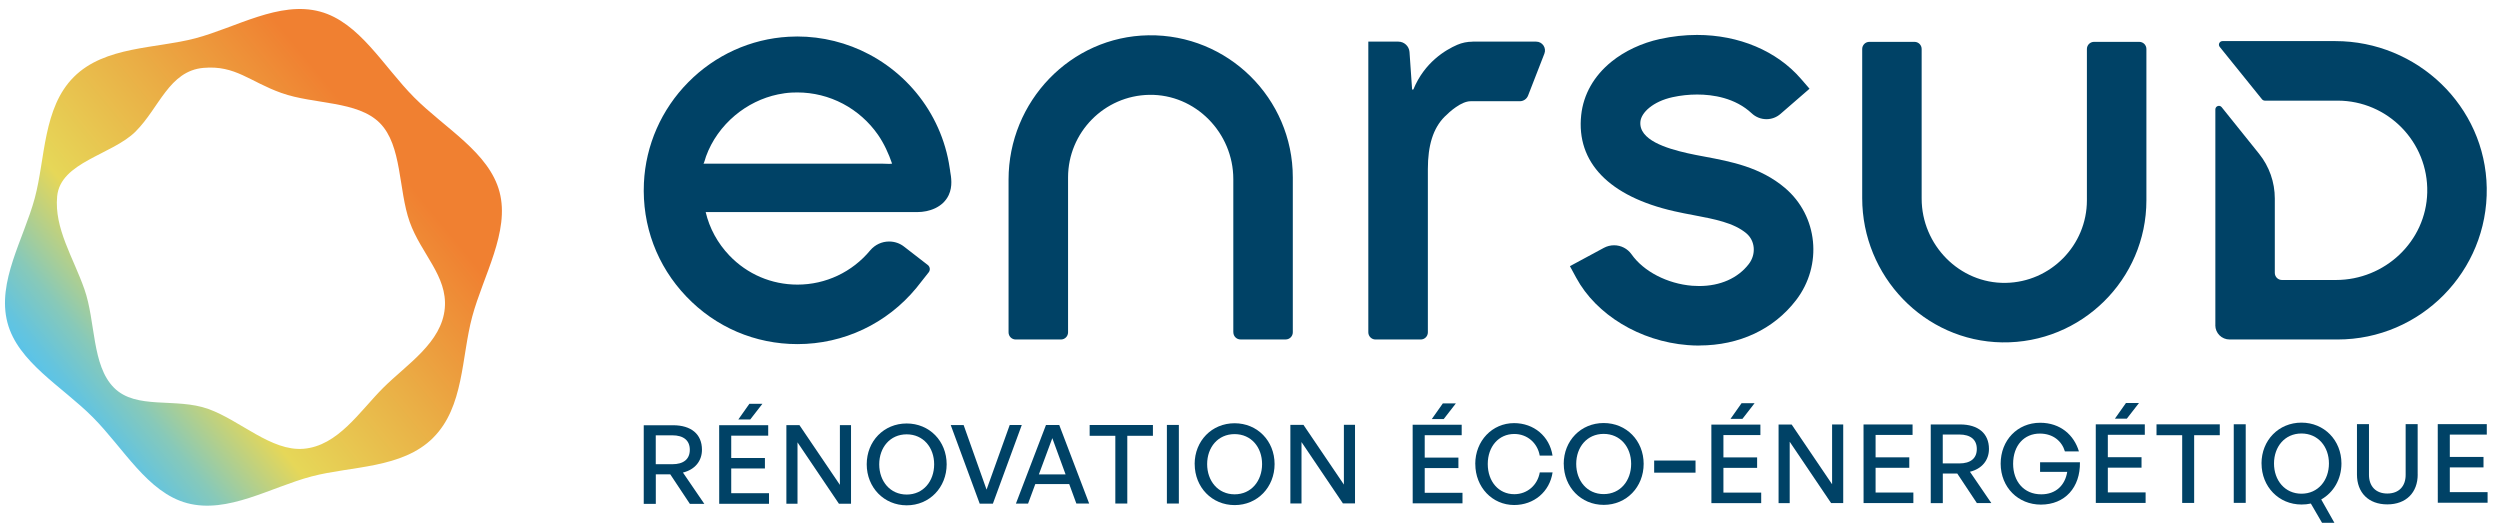
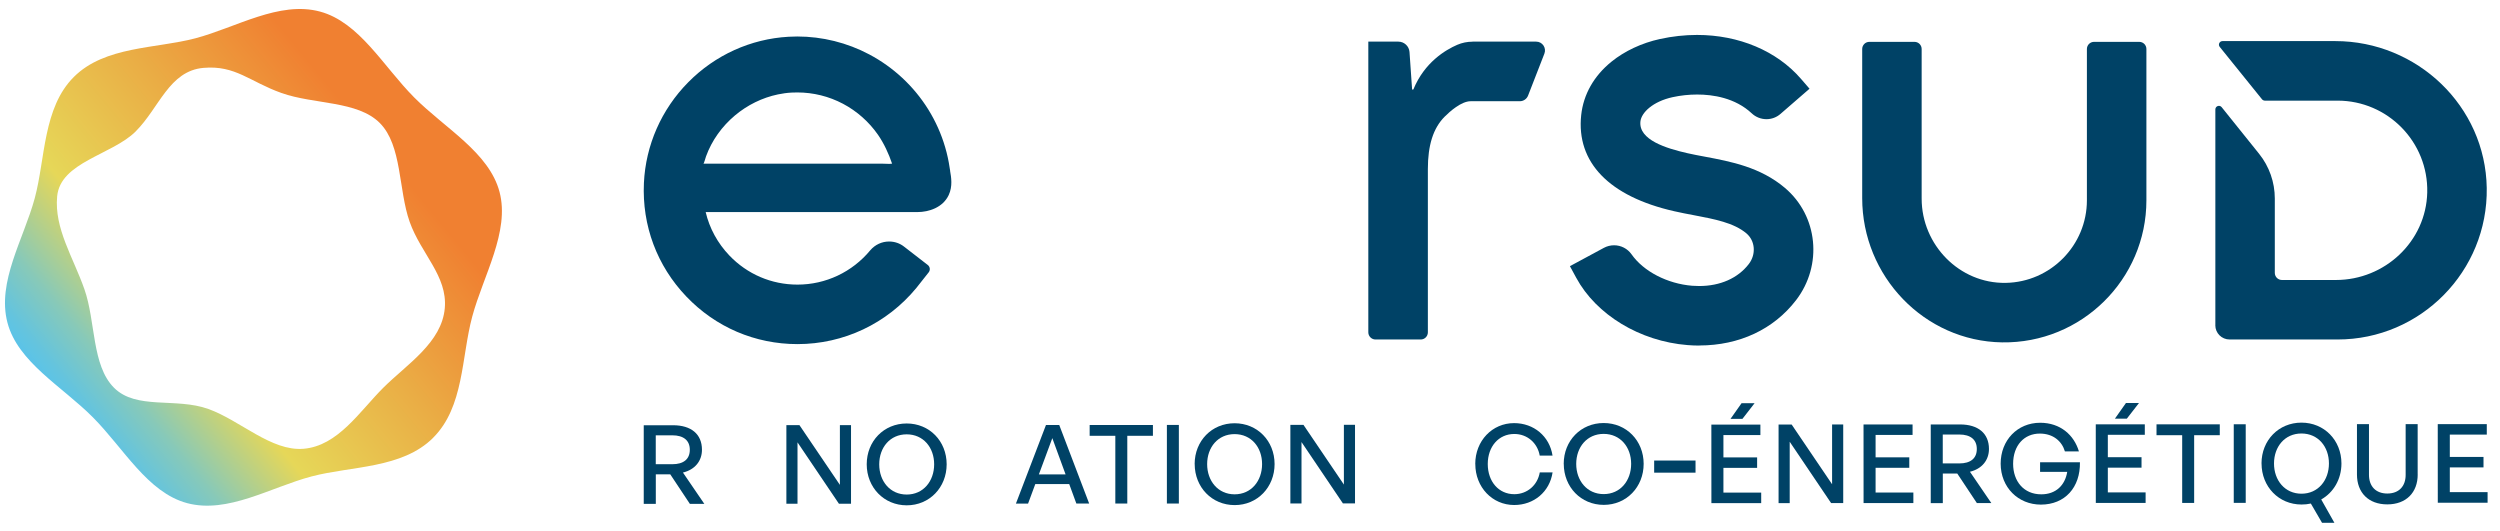
<svg xmlns="http://www.w3.org/2000/svg" id="Calque_1" viewBox="0 0 563.85 119.74">
  <defs>
    <style>.cls-1{fill:#004266;}.cls-2{fill:url(#Dégradé_sans_nom_720);}</style>
    <linearGradient id="Dégradé_sans_nom_720" x1="14.63" y1="92.96" x2="86.36" y2="34.08" gradientUnits="userSpaceOnUse">
      <stop offset="0" stop-color="#57c3ec" />
      <stop offset=".05" stop-color="#64c4de" />
      <stop offset=".15" stop-color="#87c9b9" />
      <stop offset=".27" stop-color="#c0d17e" />
      <stop offset=".35" stop-color="#e6d758" />
      <stop offset=".68" stop-color="#eaad45" />
      <stop offset="1" stop-color="#f08031" />
    </linearGradient>
  </defs>
  <g>
    <g>
      <path class="cls-1" d="M145.19,113.64v-17.73s6.61,0,6.61,0c4.07,0,6.52,1.99,6.52,5.53,0,2.54-1.6,4.49-4.29,5.14l4.82,7.06h-3.26s-4.42-6.66-4.42-6.66h-3.26s0,6.67,0,6.67h-2.72Zm2.71-8.94h3.73c2.52,0,3.95-1.12,3.95-3.26,0-2.12-1.43-3.26-3.95-3.26h-3.73s0,6.52,0,6.52Z" />
-       <path class="cls-1" d="M173.44,113.62h-11.23s-.01-17.72-.01-17.72h11.06s0,2.36,0,2.36h-8.34s0,5.04,0,5.04h7.6s0,2.36,0,2.36h-7.6s0,5.58,0,5.58h8.52s0,2.36,0,2.36Zm-6.92-19.01l2.49-3.53h2.94s-2.74,3.53-2.74,3.53h-2.69Z" />
      <path class="cls-1" d="M179.87,99.77v13.85s-2.51,0-2.51,0v-17.73s2.95,0,2.95,0l9.12,13.47v-13.48s2.51,0,2.51,0v17.73s-2.73,0-2.73,0l-9.34-13.84Z" />
      <path class="cls-1" d="M195.48,104.72c0-5.23,3.87-9.21,9.01-9.21,5.14,0,9.01,3.97,9.02,9.2,0,5.23-3.87,9.26-9.01,9.26-5.13,0-9.01-4.02-9.02-9.25Zm15.21,0c0-3.8-2.45-6.76-6.2-6.76-3.75,0-6.19,2.97-6.19,6.77,0,3.8,2.45,6.81,6.2,6.81,3.75,0,6.19-3.02,6.19-6.82Z" />
-       <path class="cls-1" d="M223.95,113.59h-2.99s-6.53-17.72-6.53-17.72h2.91s5.17,14.56,5.17,14.56l5.22-14.57h2.72s-6.51,17.73-6.51,17.73Z" />
      <path class="cls-1" d="M241.15,109.18h-7.65s-1.63,4.4-1.63,4.4h-2.74s6.78-17.73,6.78-17.73h2.99s6.75,17.72,6.75,17.72h-2.89s-1.61-4.39-1.61-4.39Zm-6.84-2.19h6.02s-2.99-8.17-2.99-8.17l-3.03,8.17Z" />
      <path class="cls-1" d="M251.55,113.57v-15.28s-5.79,0-5.79,0v-2.44s14.27,0,14.27,0v2.44s-5.78,0-5.78,0v15.28s-2.71,0-2.71,0Z" />
      <path class="cls-1" d="M263.18,113.57v-17.73s2.7,0,2.7,0v17.73s-2.7,0-2.7,0Z" />
      <path class="cls-1" d="M269.44,104.67c0-5.23,3.87-9.21,9.01-9.21,5.13,0,9.01,3.97,9.02,9.2,0,5.23-3.87,9.26-9,9.26-5.14,0-9.01-4.02-9.02-9.25Zm15.21,0c0-3.8-2.45-6.76-6.2-6.76-3.75,0-6.19,2.97-6.19,6.77,0,3.8,2.45,6.81,6.2,6.81,3.75,0,6.19-3.02,6.19-6.82Z" />
      <path class="cls-1" d="M293.54,99.7v13.85s-2.51,0-2.51,0v-17.73s2.95,0,2.95,0l9.12,13.47v-13.48s2.51,0,2.51,0v17.73s-2.73,0-2.73,0l-9.34-13.84Z" />
-       <path class="cls-1" d="M329.85,113.52h-11.23s-.01-17.72-.01-17.72h11.06s0,2.36,0,2.36h-8.34s0,5.04,0,5.04h7.6s0,2.37,0,2.37h-7.6s0,5.58,0,5.58h8.52s0,2.36,0,2.36Zm-6.92-19.01l2.49-3.53h2.94s-2.74,3.53-2.74,3.53h-2.69Z" />
      <path class="cls-1" d="M332.73,104.64c0-5.21,3.82-9.21,8.76-9.21,4.44,0,8,2.96,8.67,7.33h-2.89c-.5-2.86-2.82-4.89-5.75-4.88-3.51,0-5.97,2.84-5.97,6.77,0,3.97,2.47,6.81,5.98,6.81,2.94,0,5.26-2.05,5.75-4.92h2.89c-.66,4.39-4.22,7.36-8.66,7.36-4.94,0-8.77-4.02-8.77-9.25Z" />
      <path class="cls-1" d="M352.68,104.62c0-5.23,3.87-9.21,9.01-9.21,5.13,0,9.01,3.97,9.02,9.2,0,5.23-3.87,9.26-9,9.26-5.14,0-9.01-4.02-9.02-9.25Zm15.21,0c0-3.8-2.45-6.76-6.2-6.76-3.75,0-6.19,2.97-6.19,6.77,0,3.8,2.45,6.81,6.2,6.81,3.75,0,6.19-3.02,6.19-6.82Z" />
      <path class="cls-1" d="M373.08,106.6v-2.73s9.33,0,9.33,0v2.73s-9.33,0-9.33,0Z" />
      <path class="cls-1" d="M397.22,113.48h-11.23s-.01-17.72-.01-17.72h11.06s0,2.36,0,2.36h-8.34s0,5.04,0,5.04h7.6s0,2.36,0,2.36h-7.6s0,5.58,0,5.58h8.52s0,2.36,0,2.36Zm-6.92-19.01l2.49-3.53h2.94s-2.74,3.53-2.74,3.53h-2.69Z" />
      <path class="cls-1" d="M403.65,99.63v13.85s-2.51,0-2.51,0v-17.73s2.95,0,2.95,0l9.12,13.47v-13.48s2.51,0,2.51,0v17.73s-2.73,0-2.73,0l-9.34-13.84Z" />
      <path class="cls-1" d="M431.54,113.46h-11.23s-.01-17.72-.01-17.72h11.06s0,2.36,0,2.36h-8.34s0,5.04,0,5.04h7.6s0,2.36,0,2.36h-7.6s0,5.58,0,5.58h8.52s0,2.36,0,2.36Z" />
      <path class="cls-1" d="M435.46,113.46v-17.73s6.61,0,6.61,0c4.07,0,6.52,2,6.52,5.53,0,2.54-1.6,4.49-4.29,5.14l4.82,7.06h-3.26s-4.42-6.66-4.42-6.66h-3.26s0,6.67,0,6.67h-2.72Zm2.71-8.94h3.73c2.52,0,3.95-1.12,3.95-3.26,0-2.12-1.43-3.26-3.95-3.26h-3.73s0,6.52,0,6.52Z" />
      <path class="cls-1" d="M451.23,104.56c0-5.23,3.75-9.21,8.91-9.21,4.57,0,7.65,2.79,8.74,6.46h-3.16c-.67-2.27-2.62-4.02-5.66-4.02-3.51,0-6.02,2.65-6.02,6.82,0,3.93,2.4,6.89,6.35,6.88,3.28,0,5.36-2.03,5.85-5.06h-6.12s0-2.17,0-2.17h8.99c.1,5.67-3.38,9.55-8.81,9.55-5.11,0-9.06-3.87-9.07-9.25Z" />
      <path class="cls-1" d="M483.92,113.43h-11.23s-.01-17.72-.01-17.72h11.06s0,2.36,0,2.36h-8.34s0,5.04,0,5.04h7.6s0,2.37,0,2.37h-7.6s0,5.58,0,5.58h8.52s0,2.36,0,2.36Zm-6.92-19.01l2.49-3.53h2.94s-2.74,3.53-2.74,3.53h-2.69Z" />
      <path class="cls-1" d="M492.17,113.43v-15.28s-5.79,0-5.79,0v-2.44s14.27,0,14.27,0v2.44s-5.78,0-5.78,0v15.28s-2.71,0-2.71,0Z" />
      <path class="cls-1" d="M503.8,113.42v-17.73s2.7,0,2.7,0v17.73s-2.7,0-2.7,0Z" />
      <path class="cls-1" d="M510.06,104.53c0-5.23,3.87-9.21,9.01-9.21,5.13,0,9.01,3.97,9.02,9.2,0,3.58-1.8,6.57-4.56,8.13l2.97,5.26h-2.79s-2.52-4.34-2.52-4.34c-.67,.15-1.38,.22-2.1,.22-5.14,0-9.01-4.02-9.02-9.25Zm15.21,0c0-3.8-2.45-6.76-6.2-6.76-3.75,0-6.19,2.97-6.19,6.77,0,3.8,2.45,6.81,6.2,6.81,3.75,0,6.19-3.02,6.19-6.82Z" />
      <path class="cls-1" d="M545.29,107.02c0,4.07-2.61,6.74-6.86,6.74-4.25,0-6.84-2.66-6.84-6.74v-11.36s2.71,0,2.71,0v11.43c0,2.57,1.52,4.22,4.13,4.22,2.64,0,4.15-1.66,4.14-4.22v-11.43s2.71,0,2.71,0v11.36Z" />
      <path class="cls-1" d="M561.05,113.38h-11.23s-.01-17.72-.01-17.72h11.06s0,2.36,0,2.36h-8.34s0,5.04,0,5.04h7.6s0,2.36,0,2.36h-7.6s0,5.58,0,5.58h8.52s0,2.36,0,2.36Z" />
    </g>
    <path class="cls-1" d="M332.14,9.39c2.61,0,10.23,0,14.33,0,1.4,0,2.36,1.41,1.85,2.71l-3.68,9.46c-.3,.77-1.04,1.27-1.86,1.27h-11.09c-2.11,0-4.7,2.32-5.85,3.47-2.62,2.62-3.8,6.51-3.8,11.82s0,10.34,0,15.89v20.95c0,.89-.72,1.61-1.61,1.61h-10.2c-.89,0-1.62-.73-1.62-1.62V9.39h6.77c1.32,0,2.42,1.02,2.52,2.33l.58,8.36c.01,.17,.24,.2,.31,.05,2.5-6.06,7.2-8.86,9.87-10.02,1.09-.47,2.27-.71,3.46-.71Z" />
    <path class="cls-1" d="M214.3,38.55c-.04-.23-.08-.45-.11-.67-.23-1.59-.57-3.16-1.02-4.68-.87-2.99-2.16-5.86-3.81-8.52-3.25-5.23-7.86-9.52-13.31-12.41-4.98-2.64-10.59-4.04-16.24-4.04-.66,0-1.31,.02-1.96,.06-8.53,.48-16.57,4.13-22.62,10.26-6.06,6.13-9.61,14.21-10,22.74-.44,9.58,2.95,18.66,9.56,25.58,6.61,6.93,15.52,10.74,25.08,10.74,10.4,0,20.16-4.61,26.81-12.67l2.78-3.52c.4-.51,.31-1.25-.2-1.65l-5.36-4.15c-.97-.76-2.14-1.15-3.38-1.15-1.62,0-3.16,.72-4.23,1.97-4.07,4.92-10.05,7.75-16.42,7.75-5.86,0-11.33-2.34-15.38-6.58-2.64-2.77-4.48-6.14-5.33-9.78h47.77c2.54,0,5.72-1.01,7.04-3.83,.93-1.98,.56-4.06,.32-5.44Zm-55.64-1.63c.1,0,.52-1.51,.58-1.66,1.31-3.6,3.6-6.77,6.53-9.23,2.79-2.34,6.14-4,9.7-4.74,1.02-.21,2.06-.36,3.1-.41,.42-.02,.85-.03,1.27-.03,3.57,0,7.12,.88,10.28,2.55s5.88,4.09,7.91,7.01c1.35,1.95,2.41,4.26,3.17,6.5-.63,.1-1.36,.01-2.01,.01h-40.54Z" />
    <path class="cls-1" d="M383.27,77.94c-.88,0-1.77-.04-2.67-.11-10.74-.86-20.59-6.83-25.11-15.2l-1.41-2.6,7.66-4.13c.7-.38,1.5-.58,2.3-.58,1.57,0,3.03,.76,3.93,2.03,2.71,3.87,8.09,6.65,13.69,7.1,.52,.04,1.05,.06,1.57,.06,4.76,0,8.74-1.77,11.2-4.97,1.68-2.19,1.44-5.22-.54-6.9-2.84-2.4-7.21-3.22-11.84-4.1-1.45-.27-2.96-.56-4.45-.9-14.67-3.33-22.12-11.03-20.98-21.68,.5-4.66,2.86-8.83,6.82-12.04,2.97-2.41,6.86-4.23,10.94-5.12,2.78-.61,5.6-.92,8.37-.92,9.44,0,17.98,3.6,23.43,9.89l1.94,2.24-6.56,5.69c-.87,.76-1.99,1.18-3.15,1.18-1.24,0-2.43-.47-3.34-1.33-3.75-3.5-8.76-4.23-12.3-4.23-1.86,0-3.71,.2-5.51,.59-4.5,.98-7.07,3.5-7.28,5.48-.45,4.16,5.84,6.08,10.6,7.16,1.24,.28,2.53,.53,3.9,.78,5.9,1.11,12.55,2.36,18.09,7.05,7.46,6.31,8.56,17.43,2.52,25.31-5.06,6.59-12.81,10.22-21.82,10.23h0Z" />
    <path class="cls-1" d="M451.56,77.22c-17.59-.27-31.56-14.95-31.56-32.54V11.05c0-.89,.72-1.61,1.61-1.61h10.19c.89,0,1.61,.72,1.61,1.61V44.8c0,10.43,8.53,19.18,18.96,19,10.13-.17,18.31-8.47,18.31-18.63V11.05c0-.89,.72-1.61,1.61-1.61h10.2c.89,0,1.61,.72,1.61,1.61V45.17c0,17.84-14.65,32.32-32.55,32.05Z" />
-     <path class="cls-1" d="M278.16,74.95V40.39c0-10.43-8.53-19.18-18.96-19-10.13,.17-18.31,8.47-18.31,18.63v34.94c0,.89-.72,1.61-1.61,1.61h-10.2c-.89,0-1.61-.72-1.61-1.61V40.5c0-17.59,13.97-32.27,31.56-32.54,17.9-.27,32.55,14.21,32.55,32.05v34.94c0,.89-.72,1.61-1.61,1.61h-10.19c-.89,0-1.61-.72-1.61-1.61Z" />
    <path class="cls-1" d="M499.65,73.33V24.68c0-.76,.96-1.1,1.43-.5l8.43,10.5c2.3,2.86,3.55,6.42,3.55,10.1v16.76c0,.89,.72,1.61,1.61,1.61h12.17c11.05,0,20.34-8.7,20.6-19.74,.27-11.38-8.91-20.71-20.22-20.71h-16.42c-.24-.01-.47-.12-.63-.31l-9.53-11.81c-.43-.53-.05-1.31,.63-1.31h25.44c18.46,.01,33.87,14.67,34.15,33.13,.29,18.79-14.92,34.17-33.64,34.17h-24.36c-1.78,0-3.22-1.44-3.22-3.22Z" />
  </g>
  <path class="cls-2" d="M97.68,98.75c-7,6.97-18.47,6.34-27.39,8.7-9.2,2.42-18.93,8.49-28.11,6.02-8.91-2.4-14.28-12.36-21.24-19.36-6.97-7-16.91-12.41-19.26-21.34-2.42-9.2,3.69-18.9,6.16-28.08,2.4-8.91,1.83-20.38,8.83-27.35,7-6.97,18.47-6.34,27.39-8.7C53.25,6.21,62.98,.14,72.17,2.61c8.91,2.4,14.28,12.36,21.24,19.36,6.97,7,16.91,12.41,19.26,21.34s-3.69,18.9-6.16,28.08-1.83,20.38-8.83,27.35ZM30.6,29.65c-5.33,5.3-16.99,6.89-17.71,14.64-.68,7.24,3.63,13.76,6.15,20.95,2.56,7.31,1.63,17.14,6.66,22.2s13.97,2.17,21.29,4.8c7.19,2.58,14.19,9.57,21.45,8.98,7.8-.64,12.68-8.46,18.02-13.78,5.34-5.31,13.18-10.15,13.86-17.95,.63-7.26-5.38-12.26-7.93-19.47s-1.69-17.21-6.72-22.27-14.87-4.17-22.17-6.77c-7.18-2.55-10.38-6.31-17.62-5.67-7.75,.69-9.96,9.03-15.29,14.34Z" />
</svg>